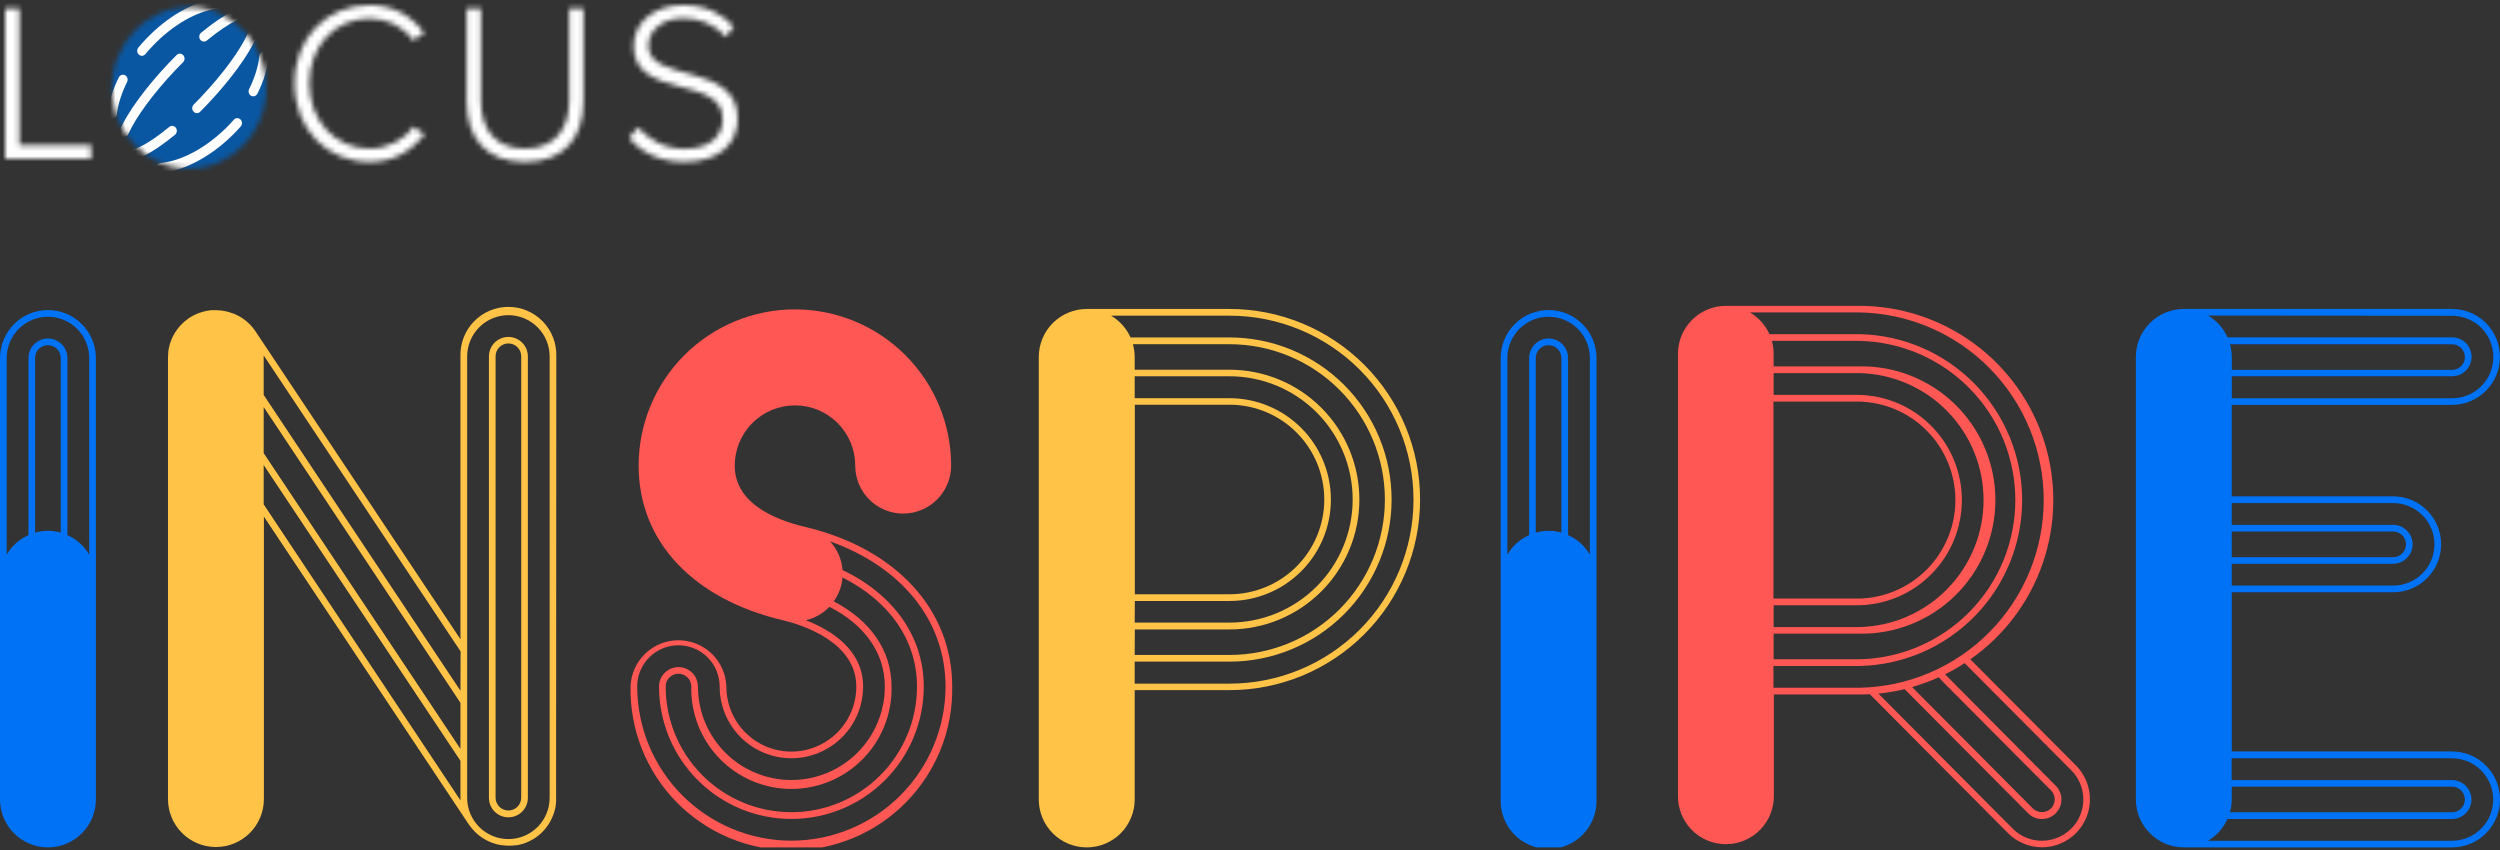
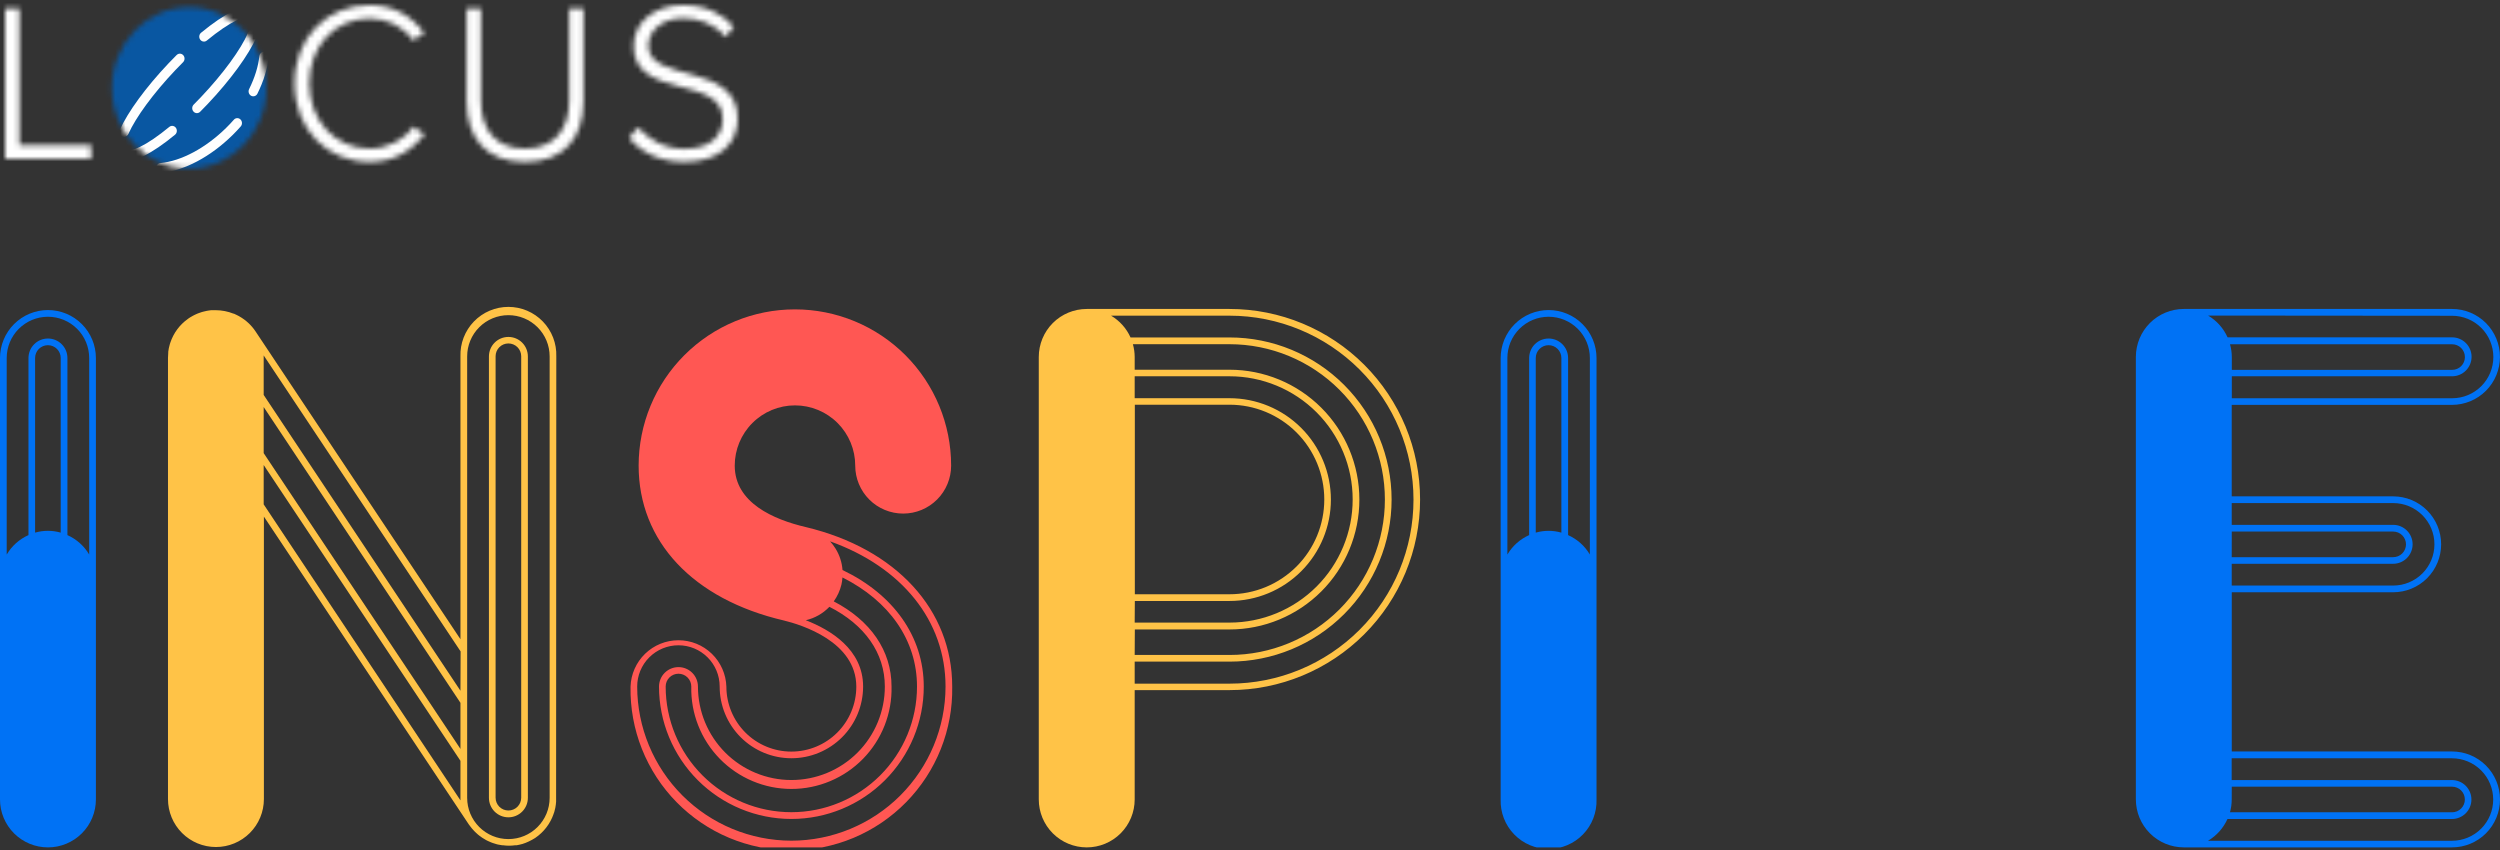
<svg xmlns="http://www.w3.org/2000/svg" fill="none" height="166" viewBox="0 0 488 166" width="488">
  <rect x="0" y="0" width="488" height="166" fill="#333333" stroke="none" />
  <clipPath id="a">
-     <path d="m0 0h488v165.41h-488z" />
+     <path d="m0 0h488v165.41h-488" />
  </clipPath>
  <mask id="b" height="31" maskUnits="userSpaceOnUse" width="143" x="1" y="1">
    <path clip-rule="evenodd" d="m123.684 9c0 10.456 17.385 5.654 17.385 14.189 0 2.988-2.022 5.869-7.531 5.869-3.992 0-7.227-2.081-8.995-4.214l-1.719 2.08c2.173 2.721 5.914 4.694 10.664 4.694 7.328 0 10.512-3.893 10.512-8.481 0-11.095-17.437-6.881-17.437-14.189 0-3.094 2.934-5.387 6.723-5.387 3.184 0 6.266 1.119 8.339 3.679l1.617-2.027c-2.275-2.561-5.559-4.213-9.956-4.213-5.306 0-9.602 3.201-9.602 8zm-66.19 7.255c0 9.068 6.419 15.362 14.657 15.362 4.599 0 8.086-2.027 10.714-5.44l-2.224-1.441c-1.718 2.615-5.054 4.268-8.49 4.268-6.622 0-11.776-5.334-11.776-12.749 0-7.414 5.155-12.641 11.776-12.641 3.436 0 6.622 1.6 8.49 4.267l2.173-1.44c-2.527-3.361-6.064-5.44-10.663-5.44-8.238 0-14.657 6.24-14.657 15.255zm53.615-14.616v18.031c0 5.814-3.084 9.335-8.644 9.335-5.559 0-8.59-3.521-8.59-9.335v-18.031h-2.78v18.137c0 7.255 3.841 11.842 11.37 11.842 7.531 0 11.422-4.587 11.422-11.842v-18.137zm-110.109 0v29.339h16.78v-2.613h-14v-26.725z" fill="#fff" fill-rule="evenodd" />
  </mask>
  <mask id="c" height="32" maskUnits="userSpaceOnUse" width="31" x="21" y="1">
    <path clip-rule="evenodd" d="m21.851 17.16c0 8.703 6.746 15.759 15.068 15.759 8.321 0 15.066-7.056 15.066-15.759 0-8.704-6.746-15.76-15.066-15.76-8.322 0-15.068 7.056-15.068 15.76z" fill="#fff" fill-rule="evenodd" />
  </mask>
  <g clip-path="url(#a)">
    <g fill="#0072f5">
      <path d="m9.36 60.52c-2.482.003-4.861.99-6.616 2.744-1.755 1.755-2.742 4.134-2.744 6.616v86.17c0 2.482.986 4.863 2.741 6.619 1.755 1.755 4.136 2.741 6.619 2.741 2.482 0 4.863-.986 6.619-2.741 1.755-1.756 2.741-4.137 2.741-6.619v-86.17c-.003-2.482-.99-4.861-2.744-6.616s-4.134-2.742-6.616-2.744zm2.49 43.45c-1.633-.472-3.367-.472-5 0v-34.09c0-.663.263-1.299.732-1.768.469-.469 1.105-.732 1.768-.732.663 0 1.299.263 1.768.732.469.469.732 1.105.732 1.768zm1.31.47v-34.56c0-.499-.098-.993-.289-1.454-.191-.461-.471-.88-.824-1.233s-.772-.633-1.233-.824c-.461-.191-.955-.289-1.454-.289-.499 0-.993.098-1.454.289-.461.191-.88.471-1.233.824-.353.353-.633.772-.824 1.233-.191.461-.289.955-.289 1.454v34.57c-1.778.792-3.265 2.121-4.25 3.8v-38.37c0-2.135.848-4.183 2.358-5.692 1.51-1.51 3.557-2.358 5.692-2.358 2.135 0 4.183.848 5.692 2.358s2.358 3.557 2.358 5.692v38.36c-.99-1.673-2.475-2.998-4.25-3.79z" />
      <path d="m302.29 60.52c-2.482.003-4.861.99-6.616 2.744-1.754 1.755-2.741 4.134-2.744 6.616v86.17c-.041 1.254.171 2.504.622 3.675.452 1.171 1.134 2.239 2.007 3.14.873.902 1.918 1.619 3.074 2.109 1.155.49 2.397.742 3.652.742s2.497-.252 3.652-.742c1.156-.49 2.201-1.207 3.074-2.109.873-.901 1.555-1.969 2.007-3.14.451-1.171.663-2.421.622-3.675v-86.17c0-2.481-.985-4.86-2.738-6.615-1.753-1.755-4.131-2.742-6.612-2.745zm2.49 43.45c-1.634-.468-3.366-.468-5 0v-34.09c0-.663.263-1.299.732-1.768.469-.469 1.105-.732 1.768-.732s1.299.263 1.768.732c.469.469.732 1.105.732 1.768zm1.31.47v-34.56c0-1.008-.4-1.974-1.113-2.687s-1.679-1.113-2.687-1.113-1.974.4-2.687 1.113-1.113 1.679-1.113 2.687v34.57c-1.778.792-3.265 2.121-4.25 3.8v-38.37c0-2.135.848-4.183 2.358-5.692 1.509-1.51 3.557-2.358 5.692-2.358s4.183.848 5.692 2.358c1.51 1.51 2.358 3.557 2.358 5.692v38.36c-.99-1.673-2.475-2.998-4.25-3.79z" />
      <path d="m478.64 146.69h-43v-31.08h31.51c2.482 0 4.863-.986 6.618-2.741 1.756-1.756 2.742-4.137 2.742-6.619s-.986-4.863-2.742-6.618c-1.755-1.755-4.136-2.741-6.618-2.741h-31.52v-17.86h43c1.229 0 2.446-.242 3.582-.713s2.167-1.16 3.037-2.029c.869-.869 1.558-1.901 2.029-3.037.47-1.136.712-2.353.712-3.582 0-1.229-.242-2.446-.712-3.582-.471-1.136-1.16-2.167-2.029-3.037-.87-.869-1.901-1.559-3.037-2.029-1.136-.47-2.353-.713-3.582-.713h-52.35c-2.482.003-4.861.99-6.616 2.744-1.754 1.755-2.741 4.134-2.744 6.616v86.38c.003 2.482.99 4.861 2.744 6.616 1.755 1.754 4.134 2.741 6.616 2.744h52.36c2.482 0 4.863-.986 6.619-2.741 1.755-1.756 2.741-4.136 2.741-6.619 0-2.482-.986-4.863-2.741-6.618-1.756-1.756-4.137-2.742-6.619-2.742zm-43 6.87h43c.663 0 1.299.263 1.768.732s.732 1.105.732 1.768-.263 1.299-.732 1.768-1.105.732-1.768.732h-43.35c.225-.811.34-1.648.34-2.49zm0-49.8h31.51c.663 0 1.299.263 1.768.732s.732 1.105.732 1.768-.263 1.299-.732 1.768-1.105.732-1.768.732h-31.52zm31.51-5.56c2.135 0 4.183.848 5.692 2.358 1.51 1.51 2.358 3.557 2.358 5.692s-.848 4.183-2.358 5.692c-1.509 1.51-3.557 2.358-5.692 2.358h-31.52v-4.25h31.51c1.008 0 1.974-.4 2.687-1.113s1.113-1.679 1.113-2.687-.4-1.974-1.113-2.687-1.679-1.113-2.687-1.113h-31.51v-4.25zm-31.85-31h43.35c.663 0 1.299.263 1.768.732.469.469.732 1.105.732 1.768 0 .663-.263 1.299-.732 1.768-.469.469-1.105.732-1.768.732h-43v-2.49c-.002-.856-.123-1.707-.36-2.53zm43.35-5.56c2.135 0 4.183.848 5.692 2.358 1.51 1.51 2.358 3.557 2.358 5.692s-.848 4.183-2.358 5.692c-1.509 1.51-3.557 2.358-5.692 2.358h-43v-4.29h43c1.008 0 1.974-.4 2.687-1.113.713-.713 1.113-1.679 1.113-2.687s-.4-1.974-1.113-2.687c-.713-.713-1.679-1.113-2.687-1.113h-43.83c-.796-1.776-2.123-3.261-3.8-4.25zm0 102.48h-47.65c1.674-.991 3.002-2.475 3.8-4.25h43.82c1.008 0 1.974-.4 2.687-1.113s1.113-1.679 1.113-2.687-.4-1.974-1.113-2.687-1.679-1.113-2.687-1.113h-43v-4.25h43c2.135 0 4.183.848 5.692 2.358 1.51 1.51 2.358 3.557 2.358 5.692s-.848 4.183-2.358 5.692c-1.509 1.51-3.557 2.358-5.692 2.358z" />
    </g>
    <g fill="#ffc347">
      <path d="m240 60.31h-27.87c-2.482.003-4.861.99-6.616 2.744-1.754 1.755-2.741 4.134-2.744 6.616v86.38c0 2.483.986 4.863 2.741 6.619 1.756 1.755 4.137 2.741 6.619 2.741s4.863-.986 6.619-2.741c1.755-1.756 2.741-4.136 2.741-6.619v-21.34h18.51c9.866 0 19.328-3.919 26.304-10.896 6.977-6.976 10.896-16.438 10.896-26.304 0-9.866-3.919-19.328-10.896-26.304-6.976-6.976-16.438-10.896-26.304-10.896zm-18.48 57h18.48c5.249 0 10.282-2.085 13.994-5.796 3.711-3.712 5.796-8.745 5.796-13.994 0-5.249-2.085-10.282-5.796-13.994-3.712-3.711-8.745-5.796-13.994-5.796h-18.51v-4.28h18.51c6.376 0 12.49 2.533 16.999 7.041 4.508 4.508 7.041 10.623 7.041 16.999 0 6.376-2.533 12.491-7.041 16.999-4.509 4.508-10.623 7.041-16.999 7.041h-18.51zm0-1.31v-37h18.48c2.429 0 4.835.478 7.08 1.408 2.244.93 4.284 2.292 6.001 4.01 1.718 1.718 3.081 3.757 4.011 6.002.93 2.245 1.408 4.65 1.408 7.08 0 2.429-.478 4.835-1.408 7.08-.93 2.244-2.293 4.284-4.011 6.002-1.717 1.717-3.757 3.08-6.001 4.01-2.245.93-4.651 1.408-7.08 1.408zm0 6.87h18.48c6.723 0 13.171-2.671 17.925-7.425s7.425-11.202 7.425-17.925c0-6.723-2.671-13.171-7.425-17.925-4.754-4.754-11.202-7.425-17.925-7.425h-18.51v-2.49c-.003-.842-.12-1.68-.35-2.49h18.86c8.044 0 15.759 3.195 21.447 8.883s8.883 13.403 8.883 21.447c0 8.044-3.195 15.759-8.883 21.447s-13.403 8.883-21.447 8.883h-18.51zm18.48 10.58h-18.51v-4.3h18.51c8.391 0 16.439-3.333 22.373-9.267s9.267-13.981 9.267-22.373c0-8.392-3.333-16.439-9.267-22.373-5.934-5.934-13.982-9.267-22.373-9.267h-19.32c-.796-1.776-2.123-3.261-3.8-4.25h23.12c9.525 0 18.66 3.784 25.396 10.519 6.735 6.735 10.519 15.87 10.519 25.396 0 9.525-3.784 18.66-10.519 25.396-6.736 6.735-15.871 10.519-25.396 10.519z" />
      <path d="m108.59 69.57c.041-1.254-.171-2.504-.622-3.675-.452-1.171-1.134-2.239-2.007-3.141-.873-.902-1.918-1.619-3.074-2.108-1.155-.49-2.397-.742-3.652-.742-1.255 0-2.497.252-3.652.742-1.155.49-2.2 1.207-3.073 2.108-.873.902-1.555 1.97-2.007 3.141-.452 1.171-.663 2.421-.622 3.675v55.21l-40-60.09c-.798-1.201-1.867-2.197-3.12-2.91-.08-.052-.163-.099-.25-.14l-.34-.17c-.17-.08-.33-.17-.51-.24h-.07c-1.113-.446-2.301-.677-3.5-.68-.23 0-.45 0-.67 0h-.2l-.64.09-.27.05c-.202.036-.403.083-.6.14l-.3.08c-.19.053-.377.116-.56.19-.109.034-.216.074-.32.12-.18.07-.35.16-.53.24l-.31.16c-.18.09-.34.19-.51.29l-.27.17-.22.16c-1.612 1.141-2.817 2.766-3.44 4.64 0 .07-.05.13-.07.2s-.07.28-.11.42-.09.32-.12.49c-.05.22-.08.45-.11.68v.21c0 .34-.05.68-.05 1v86.1c0 2.482.986 4.863 2.741 6.618 1.755 1.756 4.136 2.742 6.619 2.742 2.482 0 4.863-.986 6.619-2.742 1.755-1.755 2.741-4.136 2.741-6.618v-55.14l40 60.09c.1.15.22.28.32.42l.29.37c.135.167.279.327.43.48.082.092.168.178.26.26.15.15.31.3.48.44l.29.23c.19.14.37.28.57.41.234.162.478.309.73.44l.34.17c.21.1.42.2.64.28l.32.12c.24.09.48.16.73.23l.27.07c.284.064.571.115.86.15h.19c.756.106 1.524.106 2.28 0h.31c.34-.06.68-.13 1-.22l.19-.05c.379-.118.75-.262 1.11-.43l.29-.14c.323-.155.637-.329.94-.52l.13-.08c1.665-1.13 2.921-2.768 3.58-4.67 0-.11.08-.2.11-.31l.06-.22c.06-.23.12-.46.17-.69.075-.39.125-.784.15-1.18 0-.11 0-.22 0-.33s0-.22 0-.33zm-17.4 0c0-2.135.848-4.183 2.358-5.692 1.51-1.51 3.557-2.358 5.692-2.358s4.183.848 5.692 2.358c1.51 1.51 2.358 3.557 2.358 5.692v86.17c0 2.135-.848 4.182-2.358 5.692-1.509 1.51-3.557 2.358-5.692 2.358s-4.183-.848-5.692-2.358-2.358-3.557-2.358-5.692zm-39.72 9.88 38.41 57.74v9l-38.41-57.74zm38.41 55.38-38.41-57.74v-7.2c0-.17 0-.34 0-.51l38.44 57.78zm-38.41-36.38v-7.68l38.41 57.74v7.2.52z" />
      <path d="m99.24 159.54c1.008 0 1.974-.4 2.687-1.113s1.113-1.679 1.113-2.687v-86.17c0-1.008-.4-1.974-1.113-2.687s-1.679-1.113-2.687-1.113c-1.008 0-1.974.4-2.687 1.113-.713.713-1.113 1.679-1.113 2.687v86.17c0 1.008.4 1.974 1.113 2.687.713.713 1.679 1.113 2.687 1.113zm-2.5-90c0-.663.263-1.299.732-1.768.469-.469 1.105-.732 1.768-.732.663 0 1.299.263 1.768.732.469.469.732 1.105.732 1.768v86.17c0 .663-.263 1.299-.732 1.768s-1.105.732-1.768.732c-.663 0-1.299-.263-1.768-.732-.469-.469-.732-1.105-.732-1.768z" />
    </g>
    <path d="m157.31 102.89c-6.33-1.48-13.89-4.76-13.89-12 0-3.119 1.239-6.11 3.444-8.316 2.206-2.205 5.197-3.444 8.316-3.444s6.11 1.239 8.316 3.444c2.205 2.205 3.444 5.197 3.444 8.316 0 2.482.986 4.863 2.741 6.619 1.756 1.755 4.137 2.742 6.619 2.742s4.863-.986 6.619-2.742c1.755-1.755 2.741-4.136 2.741-6.619 0-8.089-3.213-15.847-8.933-21.567-5.72-5.72-13.478-8.933-21.567-8.933s-15.847 3.213-21.567 8.933c-5.72 5.72-8.933 13.478-8.933 21.567 0 14.79 10.6 26.09 28.35 30.23 3.39.82 14.14 4.13 14.14 12.91 0 3.363-1.336 6.588-3.714 8.966s-5.603 3.714-8.966 3.714-6.588-1.336-8.966-3.714-3.714-5.603-3.714-8.966c-.079-2.428-1.1-4.73-2.846-6.42-1.745-1.69-4.08-2.634-6.509-2.634s-4.764.944-6.509 2.634c-1.746 1.69-2.767 3.992-2.846 6.42-.074 4.17.683 8.313 2.227 12.187s3.845 7.402 6.768 10.377c2.922 2.976 6.408 5.339 10.254 6.952s7.975 2.444 12.146 2.444 8.3-.831 12.146-2.444 7.332-3.976 10.254-6.952c2.923-2.975 5.224-6.503 6.768-10.377s2.301-8.017 2.227-12.187c.01-15-10.94-26.92-28.56-31.14zm21.69 31.12c0 6.506-2.584 12.745-7.185 17.345-4.6 4.6-10.839 7.185-17.345 7.185s-12.745-2.585-17.345-7.185c-4.601-4.6-7.185-10.839-7.185-17.345 0-.663.263-1.299.732-1.768s1.105-.732 1.768-.732 1.299.263 1.768.732.732 1.105.732 1.768c-.059 2.604.403 5.193 1.359 7.616s2.386 4.63 4.207 6.493c1.82 1.862 3.995 3.342 6.396 4.352 2.4 1.011 4.978 1.531 7.583 1.531s5.183-.52 7.583-1.531c2.401-1.01 4.576-2.49 6.396-4.352 1.821-1.863 3.251-4.07 4.207-6.493s1.418-5.012 1.359-7.616c0-7-4.09-12.88-11.28-16.62.706-.987 1.215-2.101 1.5-3.28.102-.458.168-.922.2-1.39 9.15 4.59 14.55 12.25 14.55 21.29zm-24.53 30.09c-7.977-.011-15.624-3.184-21.265-8.825s-8.814-13.288-8.825-21.265c0-2.135.848-4.183 2.358-5.692 1.509-1.51 3.557-2.358 5.692-2.358s4.183.848 5.692 2.358c1.51 1.509 2.358 3.557 2.358 5.692 0 3.713 1.475 7.274 4.101 9.899 2.625 2.626 6.186 4.101 9.899 4.101s7.274-1.475 9.9-4.101c2.625-2.625 4.1-6.186 4.1-9.899 0-7.27-6.43-11.1-11.19-12.94 1.76-.404 3.362-1.315 4.61-2.62 6.89 3.5 10.82 9 10.82 15.57 0 4.837-1.922 9.477-5.342 12.898-3.421 3.42-8.06 5.342-12.898 5.342s-9.477-1.922-12.898-5.342c-3.42-3.421-5.342-8.061-5.342-12.898 0-1.008-.4-1.974-1.113-2.687s-1.679-1.113-2.687-1.113-1.974.4-2.687 1.113-1.113 1.679-1.113 2.687c0 6.853 2.722 13.426 7.568 18.272 4.846 4.845 11.419 7.568 18.272 7.568s13.426-2.723 18.272-7.568c4.846-4.846 7.568-11.419 7.568-18.272 0-9.76-5.91-18-15.86-22.75-.11-1.498-.584-2.947-1.38-4.22-.309-.49-.661-.951-1.05-1.38 14 5 22.54 15.49 22.54 28.35-.013 7.975-3.188 15.62-8.828 21.259-5.641 5.638-13.287 8.81-21.262 8.821z" fill="#ff5753" />
-     <path d="m405.26 149.45-20.65-20.75c6.611-4.621 11.576-11.23 14.174-18.866s2.694-15.901.273-23.595c-2.421-7.694-7.232-14.416-13.734-19.188-6.502-4.773-14.357-7.348-22.423-7.351h-26c-2.481-0-4.86.985-6.615 2.738s-2.742 4.131-2.745 6.612v86.07c-.041 1.254.171 2.504.622 3.675.452 1.171 1.134 2.239 2.007 3.14.873.902 1.918 1.619 3.074 2.109 1.155.489 2.397.742 3.652.742s2.497-.253 3.652-.742c1.156-.49 2.201-1.207 3.074-2.109.873-.901 1.555-1.969 2.007-3.14.451-1.171.663-2.421.622-3.675v-19.56h16.65c.7 0 1.39 0 2.08-.06l27 27.15c1.755 1.753 4.134 2.738 6.615 2.738s4.86-.985 6.615-2.738c1.748-1.749 2.735-4.117 2.744-6.59.009-2.472-.959-4.848-2.694-6.61zm-59.39-82.91h17c8.145.146 15.907 3.484 21.616 9.296 5.708 5.812 8.907 13.633 8.907 21.779 0 8.146-3.199 15.967-8.907 21.779-5.709 5.812-13.471 9.15-21.616 9.296h-16.66v-5h16.69c3.469.068 6.916-.557 10.14-1.837s6.161-3.191 8.638-5.62 4.444-5.327 5.788-8.526c1.343-3.199 2.035-6.633 2.035-10.102s-.692-6.904-2.035-10.102c-1.344-3.199-3.311-6.097-5.788-8.526-2.477-2.429-5.414-4.34-8.638-5.62s-6.671-1.905-10.14-1.837h-16.69v-2.5c-.002-.838-.116-1.672-.34-2.48zm17 51.61c5.368-.118 10.476-2.334 14.23-6.172 3.755-3.838 5.857-8.994 5.857-14.363 0-5.369-2.102-10.525-5.857-14.363-3.754-3.838-8.862-6.054-14.23-6.172h-16.66v-4.25h16.69c6.487.13 12.665 2.799 17.206 7.433 4.542 4.634 7.086 10.864 7.086 17.352 0 6.488-2.544 12.718-7.086 17.352-4.541 4.634-10.719 7.303-17.206 7.433h-16.69v-4.25zm-16.69-1.31v-38.45h16.72c5.023.115 9.801 2.19 13.313 5.783s5.479 8.418 5.479 13.442c0 5.024-1.967 9.849-5.479 13.442s-8.29 5.668-13.313 5.783zm0 17.41v-4.25h16.72c8.491-.149 16.583-3.627 22.534-9.684 5.952-6.057 9.287-14.209 9.287-22.701 0-8.492-3.335-16.644-9.287-22.701-5.951-6.057-14.043-9.535-22.534-9.684h-17.5c-.798-1.774-2.126-3.259-3.8-4.25h21.3c9.611.159 18.775 4.088 25.516 10.941 6.741 6.853 10.519 16.081 10.519 25.694 0 9.613-3.778 18.84-10.519 25.693-6.741 6.854-15.905 10.783-25.516 10.942zm32.84-1.41 21.34 21.45c.233.231.417.507.54.812.124.304.185.63.18.958 0 .327-.064.651-.189.953-.126.302-.309.576-.541.807-.476.453-1.108.706-1.765.706s-1.289-.253-1.765-.706l-23.58-23.71c1.785-.506 3.53-1.145 5.22-1.91zm25.25 28.92c-1.509 1.508-3.556 2.356-5.69 2.356s-4.181-.848-5.69-2.356l-26.23-26.37c1.725-.17 3.436-.461 5.12-.87l24.12 24.24c.352.353.771.634 1.231.825.461.192.955.29 1.454.29s.993-.098 1.454-.29c.46-.191.879-.472 1.231-.825.356-.349.639-.766.832-1.227.192-.46.29-.954.288-1.453.004-1.007-.391-1.975-1.1-2.69l-21.29-21.44-.29-.34c1.304-.651 2.569-1.375 3.79-2.17l20.82 20.93c1.506 1.514 2.35 3.564 2.346 5.699-.003 2.136-.854 4.182-2.366 5.691z" fill="#ff5753" />
    <g mask="url(#b)">
      <path clip-rule="evenodd" d="m-.862 32.707h146.339v-32.314h-146.339z" fill="#fff" fill-rule="evenodd" />
    </g>
    <g mask="url(#c)">
      <path clip-rule="evenodd" d="m20.099 34.767h33.64v-35.216h-33.64z" fill="#0957a2" fill-rule="evenodd" />
      <g fill="#fefefe">
        <path d="m34.48 10.74c-.507.506-1.027 1.039-1.56 1.6-4.428 4.671-7.956 9.501-9.504 12.96-.216.482-.021 1.058.436 1.286.457.228 1.002.022 1.217-.461 1.444-3.228 4.851-7.891 9.142-12.418.521-.548 1.029-1.069 1.524-1.563.367-.366.384-.977.037-1.365s-.925-.405-1.292-.039z" />
        <path d="m23.515 30.631c.942.994 2.515.8 4.593-.212 1.704-.832 3.793-2.255 6.06-4.123.398-.328.469-.935.159-1.355-.31-.42-.885-.495-1.283-.168-2.166 1.785-4.142 3.131-5.702 3.892-1.432.698-2.336.809-2.535.599-.357-.377-.936-.376-1.293.001s-.356.989.001 1.366z" />
        <path d="m39.065 21.819c.478-.479.956-.971 1.436-1.476 4.505-4.753 8.074-9.661 9.579-13.129.21-.485.009-1.058-.45-1.28s-1.002-.009-1.212.475c-1.4 3.225-4.844 7.963-9.208 12.566-.469.493-.937.975-1.404 1.443-.366.367-.381.979-.033 1.365.348.387.926.403 1.293.035z" />
        <path d="m45.422 2.213c-1.727.825-3.859 2.27-6.175 4.179-.398.328-.469.935-.158 1.355s.885.495 1.283.167c2.211-1.823 4.226-3.188 5.804-3.942.46-.22.664-.792.456-1.278-.208-.486-.75-.701-1.21-.482z" />
-         <path d="m42.253-.251c-4.484.56-9.563 3.44-13.787 7.895-.504.531-.992 1.082-1.46 1.647-.333.401-.294 1.011.085 1.363s.958.311 1.29-.09c.442-.533.902-1.052 1.377-1.553 3.95-4.166 8.663-6.838 12.71-7.344.501-.063.86-.543.801-1.072-.059-.53-.514-.908-1.015-.846z" />
-         <path d="m23.192 15.103c-1.181 2.368-1.932 4.747-2.198 6.966-.063.529.291 1.012.792 1.079.501.067.958-.308 1.022-.837.237-1.977.919-4.136 2.002-6.308.235-.472.064-1.056-.383-1.304s-1-.067-1.235.405z" />
        <path d="m31.479 33.757c4.468-.438 9.577-3.119 13.898-7.37.569-.559 1.107-1.127 1.613-1.704.343-.391.321-1.002-.049-1.365-.37-.362-.949-.339-1.292.052-.475.541-.98 1.075-1.517 1.603-4.042 3.976-8.784 6.465-12.821 6.86-.503.049-.873.52-.826 1.051s.492.922.995.872z" />
        <path d="m50.249 18.283c1.202-2.423 1.954-4.853 2.198-7.109.057-.53-.303-1.008-.805-1.069-.502-.06-.955.32-1.012.85-.217 2.006-.899 4.21-2.001 6.431-.234.472-.062 1.056.386 1.304s1.0.065 1.234-.407z" />
      </g>
    </g>
  </g>
</svg>